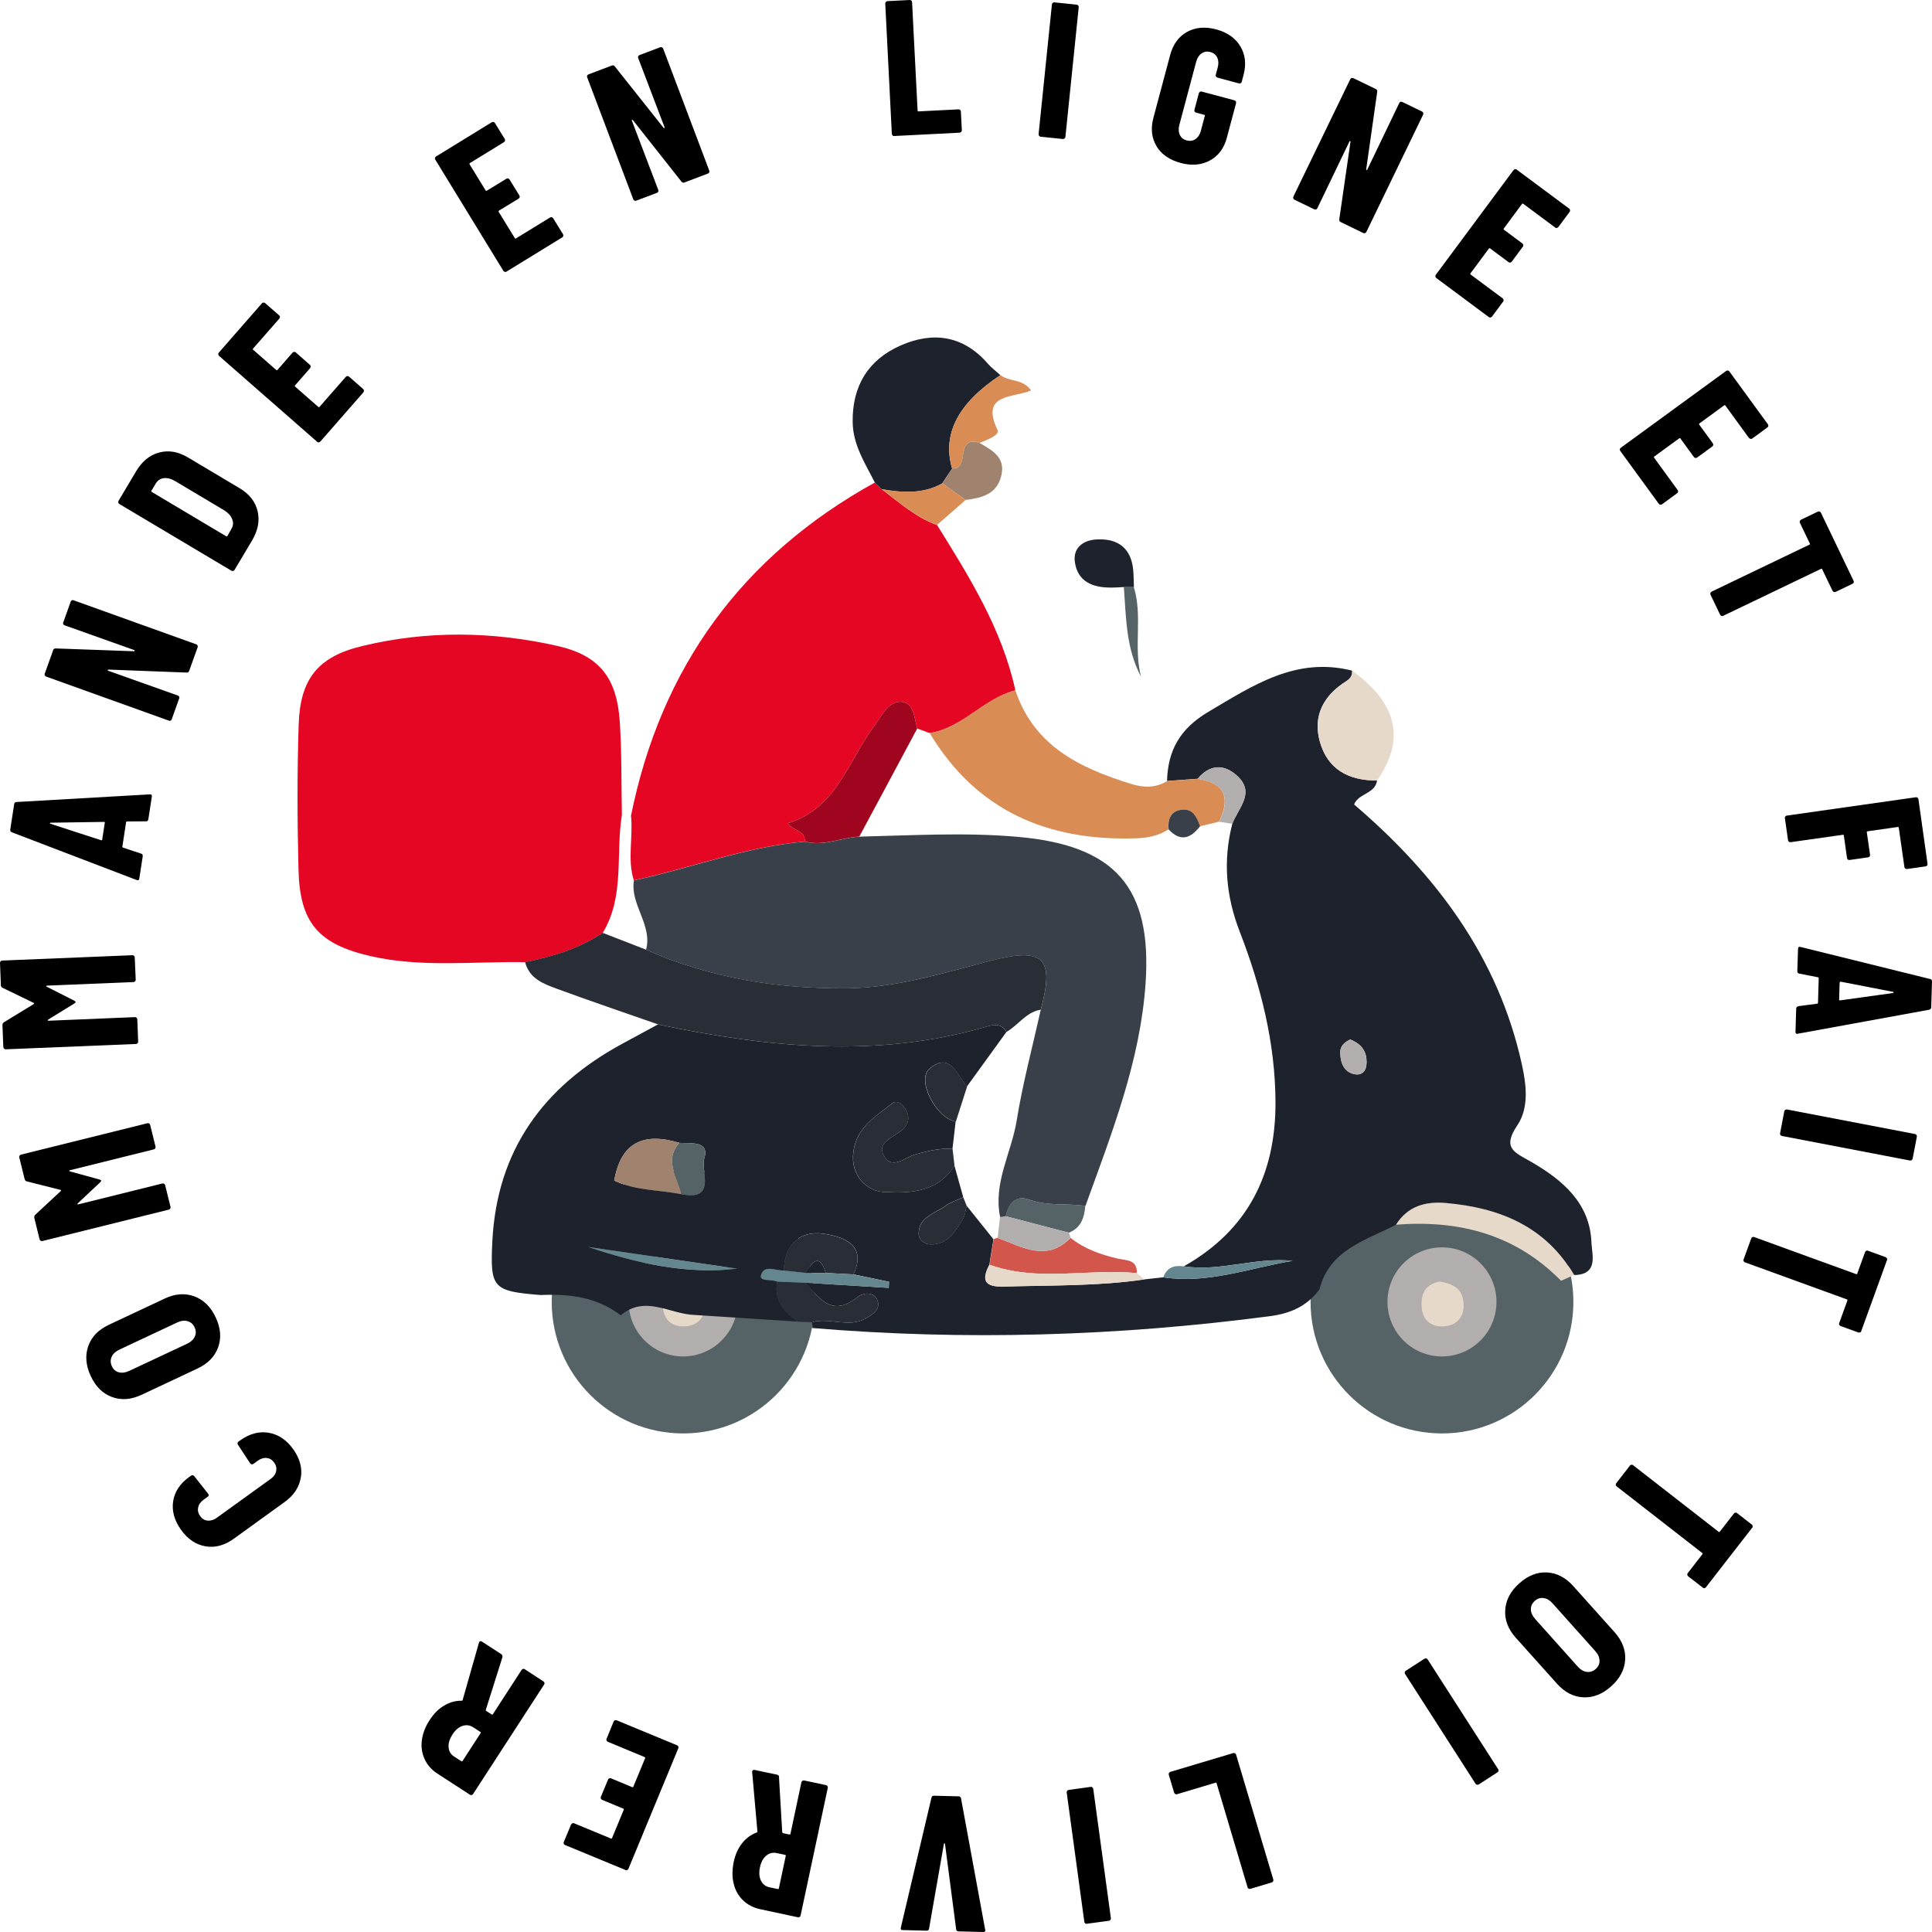
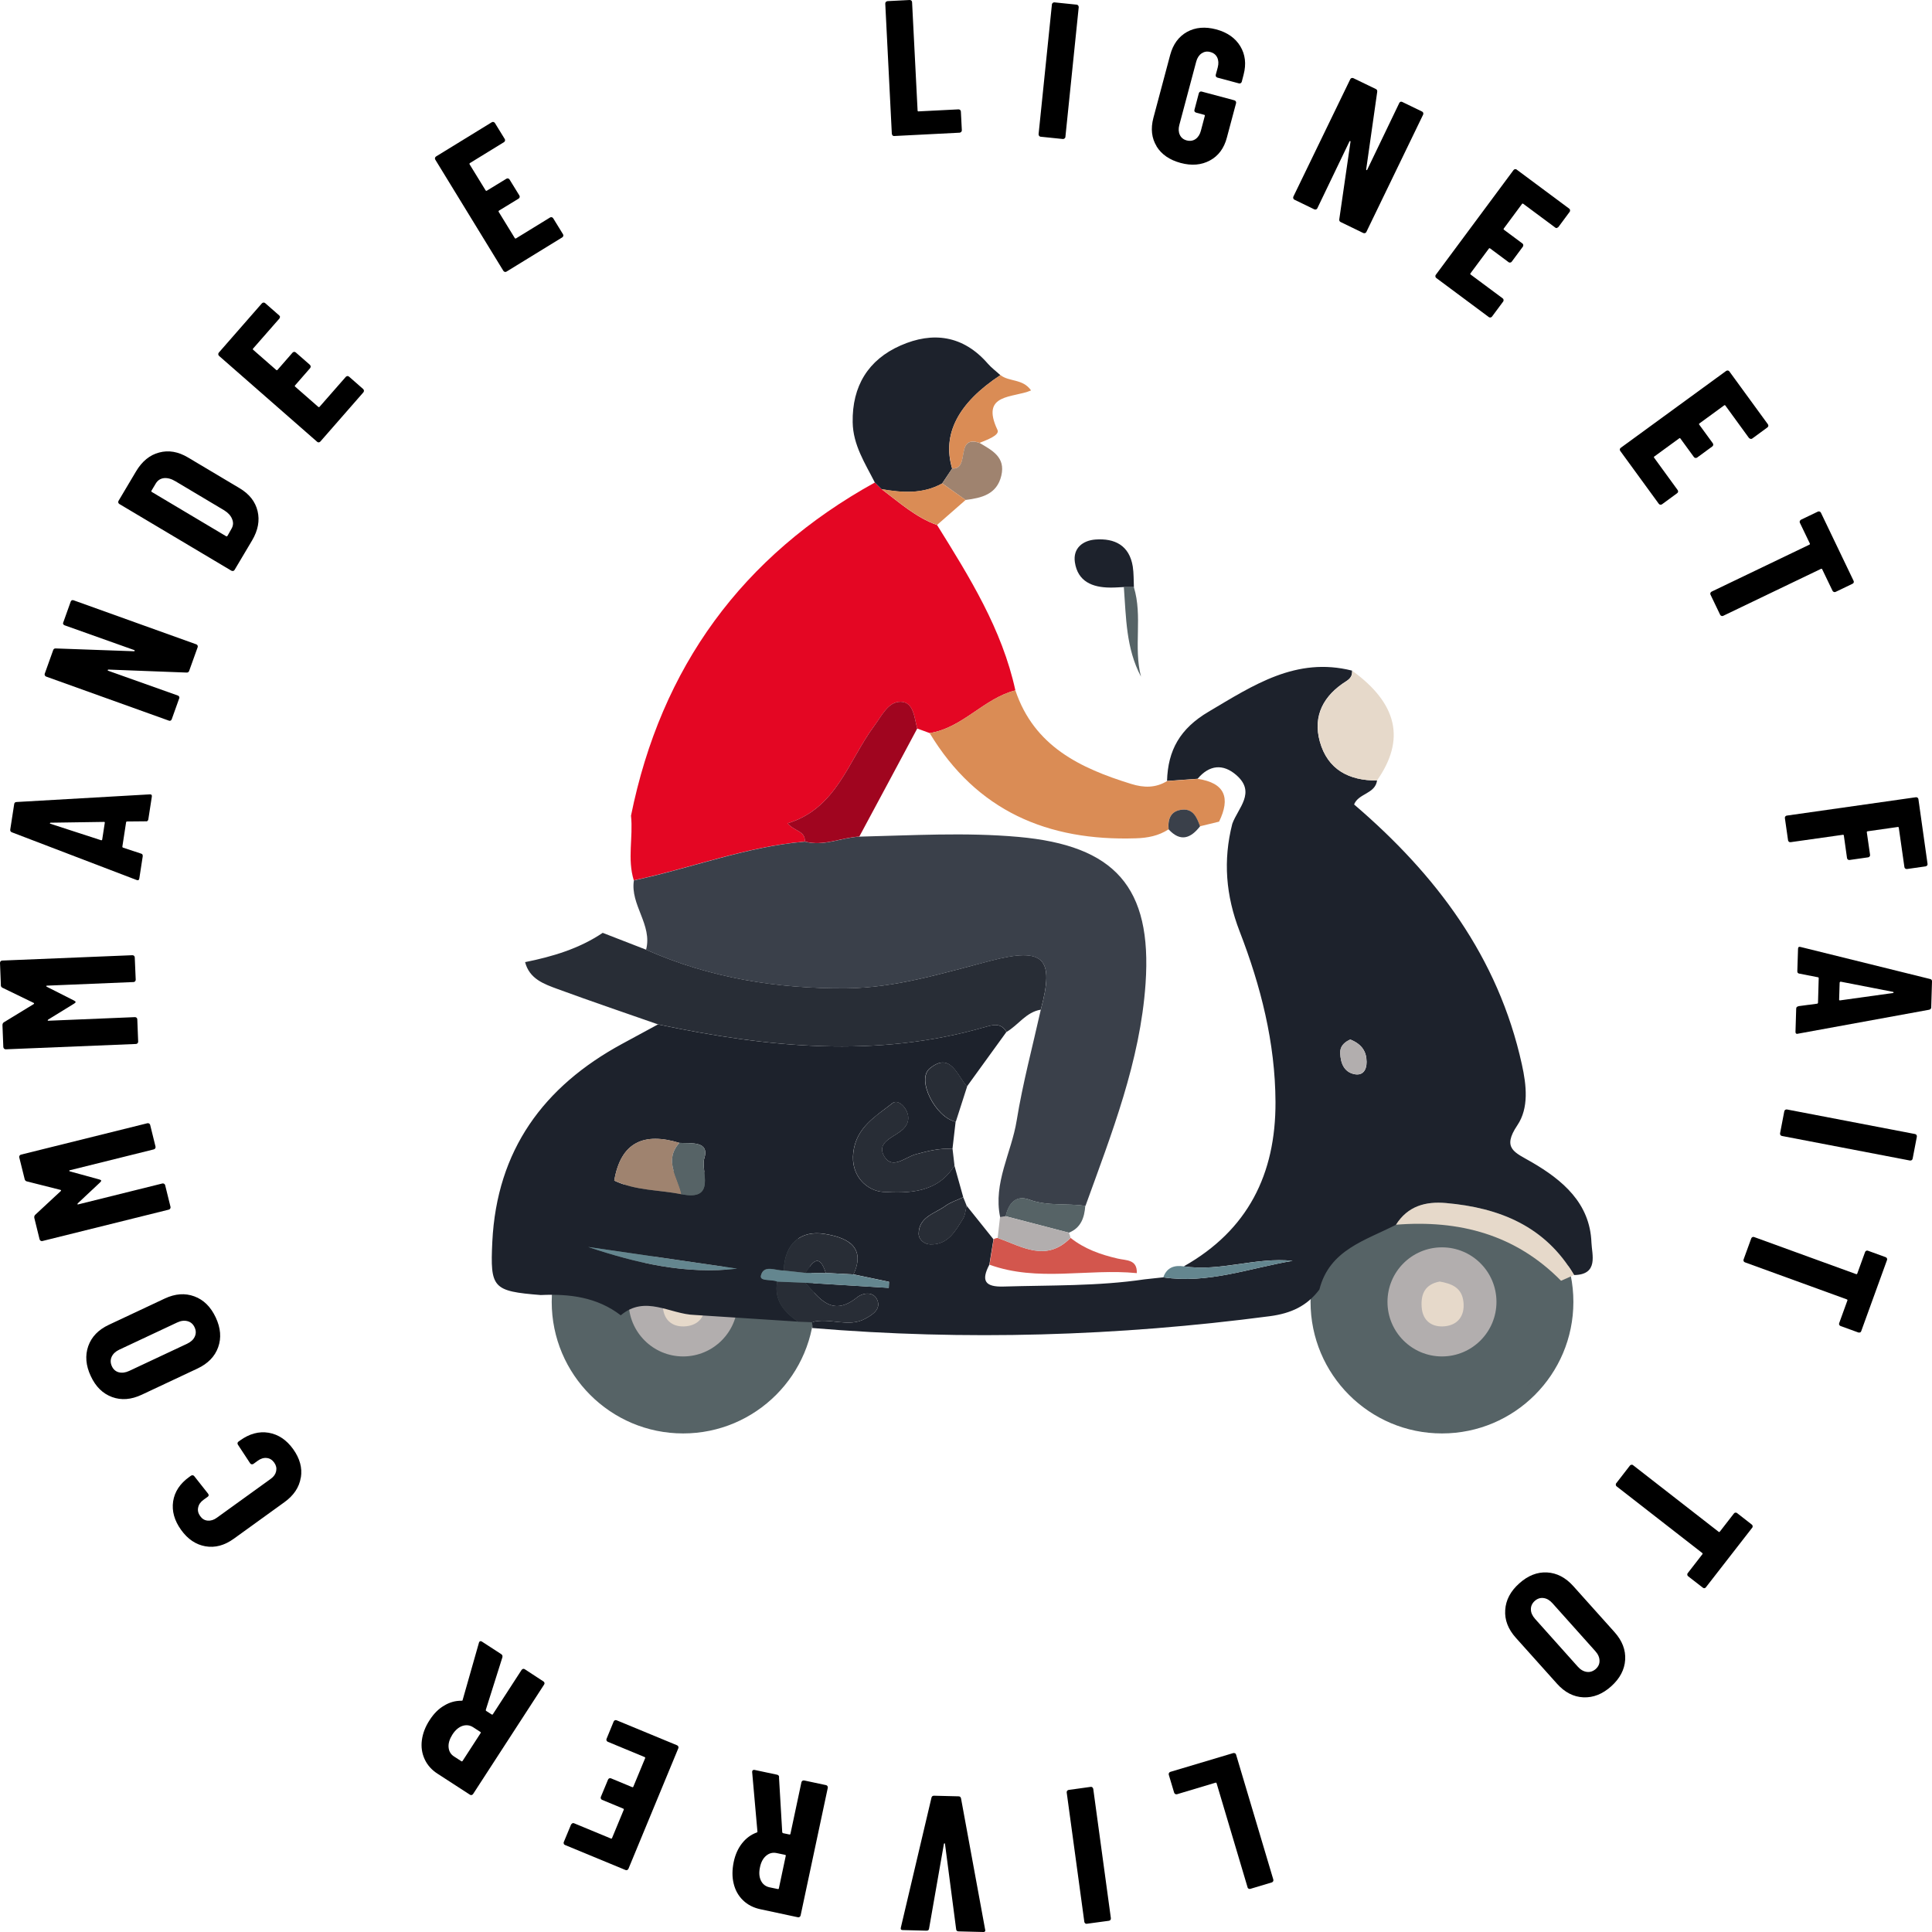
<svg xmlns="http://www.w3.org/2000/svg" width="180" height="180" viewBox="0 0 180 180" fill="none">
  <g clip-path="url(#clip0_178_7769)">
    <path d="M28.023 137.66C27.884 138.559 27.37 139.327 26.497 139.956L21.779 143.363C20.913 143.984 20.04 144.221 19.142 144.066C18.252 143.91 17.493 143.404 16.873 142.538C16.244 141.663 15.999 140.781 16.13 139.882C16.268 138.983 16.766 138.224 17.632 137.603L17.795 137.488C17.844 137.456 17.901 137.439 17.958 137.447C18.015 137.456 18.064 137.488 18.097 137.529L19.387 139.163C19.468 139.278 19.46 139.376 19.354 139.449L18.979 139.719C18.693 139.923 18.521 140.16 18.464 140.446C18.399 140.724 18.464 140.993 18.652 141.255C18.832 141.508 19.06 141.647 19.346 141.672C19.632 141.696 19.917 141.614 20.195 141.41L25.223 137.782C25.509 137.578 25.672 137.341 25.729 137.063C25.786 136.786 25.729 136.524 25.55 136.271C25.362 136.009 25.125 135.862 24.848 135.838C24.57 135.805 24.285 135.895 24.007 136.099L23.615 136.385C23.566 136.418 23.517 136.434 23.452 136.426C23.395 136.418 23.346 136.385 23.313 136.344L22.17 134.604C22.138 134.555 22.121 134.506 22.13 134.449C22.138 134.392 22.17 134.342 22.219 134.31L22.366 134.204C23.24 133.574 24.129 133.337 25.027 133.485C25.925 133.64 26.692 134.146 27.313 135.012C27.933 135.879 28.178 136.761 28.031 137.66H28.023Z" fill="black" />
    <path d="M20.326 125.518C20.016 126.384 19.371 127.046 18.399 127.503L13.2 129.946C12.22 130.404 11.306 130.477 10.441 130.159C9.575 129.84 8.914 129.195 8.457 128.206C7.992 127.217 7.918 126.294 8.22 125.42C8.53 124.545 9.167 123.884 10.147 123.426L15.346 120.983C16.326 120.525 17.24 120.46 18.105 120.779C18.971 121.097 19.632 121.751 20.097 122.74C20.562 123.728 20.636 124.652 20.326 125.518ZM17.469 123.091C17.175 123.009 16.848 123.05 16.506 123.214L11.11 125.747C10.767 125.91 10.53 126.131 10.4 126.417C10.277 126.694 10.285 126.988 10.424 127.291C10.563 127.593 10.783 127.781 11.077 127.855C11.371 127.928 11.689 127.887 12.04 127.724L17.436 125.191C17.779 125.028 18.024 124.807 18.146 124.529C18.277 124.251 18.269 123.965 18.13 123.663C17.991 123.361 17.771 123.173 17.477 123.091H17.469Z" fill="black" />
    <path d="M2.294 109.839L1.796 107.837C1.779 107.779 1.796 107.722 1.82 107.673C1.845 107.624 1.894 107.592 1.951 107.575L13.73 104.65C13.787 104.634 13.844 104.65 13.893 104.675C13.942 104.707 13.975 104.748 13.991 104.805L14.489 106.824C14.505 106.881 14.489 106.938 14.464 106.987C14.432 107.036 14.391 107.069 14.334 107.085L6.506 109.03C6.457 109.038 6.44 109.062 6.448 109.079C6.448 109.103 6.481 109.119 6.514 109.136L9.257 109.888C9.363 109.92 9.42 109.953 9.428 109.994C9.436 110.026 9.403 110.084 9.322 110.165L7.248 112.11C7.248 112.11 7.208 112.167 7.216 112.192C7.216 112.216 7.248 112.224 7.297 112.208L15.126 110.263C15.183 110.247 15.24 110.263 15.289 110.288C15.338 110.321 15.37 110.361 15.387 110.419L15.885 112.437C15.901 112.494 15.885 112.551 15.86 112.6C15.828 112.649 15.787 112.682 15.73 112.698L3.951 115.623C3.893 115.64 3.836 115.623 3.787 115.599C3.738 115.566 3.706 115.525 3.689 115.468L3.2 113.483C3.175 113.368 3.2 113.27 3.273 113.188L5.665 110.966C5.706 110.917 5.697 110.884 5.64 110.86L2.498 110.067C2.392 110.043 2.326 109.969 2.294 109.847V109.839Z" fill="black" />
    <path d="M0.082 91.773L0 89.714C0 89.657 0.016 89.608 0.057 89.559C0.098 89.518 0.147 89.493 0.204 89.493L12.334 88.995C12.391 88.995 12.448 89.011 12.489 89.052C12.53 89.093 12.555 89.142 12.555 89.199L12.644 91.275C12.644 91.332 12.628 91.381 12.587 91.43C12.546 91.471 12.497 91.495 12.44 91.495L4.383 91.83C4.335 91.83 4.31 91.847 4.31 91.871C4.31 91.896 4.326 91.92 4.367 91.937L6.898 93.219C6.996 93.276 7.045 93.317 7.045 93.358C7.045 93.399 7.004 93.44 6.906 93.505L4.49 94.992C4.49 94.992 4.441 95.041 4.441 95.066C4.441 95.09 4.465 95.099 4.514 95.099L12.571 94.764C12.628 94.764 12.685 94.78 12.726 94.821C12.767 94.862 12.791 94.911 12.791 94.968L12.873 97.043C12.873 97.1 12.857 97.158 12.816 97.198C12.775 97.239 12.726 97.264 12.669 97.264L0.539 97.762C0.482 97.762 0.424 97.746 0.384 97.705C0.343 97.664 0.318 97.615 0.31 97.558L0.229 95.515C0.229 95.401 0.269 95.303 0.359 95.246L3.143 93.546C3.192 93.505 3.184 93.473 3.143 93.44L0.229 92.026C0.131 91.986 0.082 91.896 0.073 91.765L0.082 91.773Z" fill="black" />
    <path d="M13.599 76.518L11.852 76.534C11.795 76.526 11.754 76.559 11.746 76.624L11.403 78.855C11.395 78.928 11.42 78.961 11.477 78.978L13.134 79.525C13.264 79.558 13.313 79.639 13.297 79.786L12.979 81.845C12.954 82.001 12.873 82.041 12.718 81.984L1.118 77.548C0.996 77.507 0.939 77.417 0.955 77.286L1.322 74.917C1.339 74.786 1.42 74.721 1.551 74.721L13.942 74.01H14.015C14.122 74.018 14.162 74.091 14.146 74.222L13.82 76.33C13.795 76.469 13.722 76.534 13.591 76.526L13.599 76.518ZM9.518 78.242L9.763 76.657C9.771 76.6 9.746 76.567 9.681 76.575L4.71 76.649C4.71 76.649 4.653 76.673 4.645 76.69C4.645 76.714 4.653 76.731 4.693 76.747L9.42 78.283C9.477 78.291 9.51 78.275 9.518 78.226V78.242Z" fill="black" />
    <path d="M5.893 58.159C5.869 58.11 5.861 58.053 5.893 57.996L6.587 56.051C6.604 55.994 6.644 55.953 6.693 55.928C6.751 55.904 6.799 55.904 6.857 55.928L18.285 60.03C18.342 60.047 18.383 60.087 18.407 60.136C18.432 60.194 18.432 60.243 18.415 60.3L17.623 62.506C17.583 62.62 17.501 62.669 17.379 62.661L10.097 62.383C10.097 62.383 10.04 62.4 10.032 62.424C10.032 62.457 10.04 62.473 10.073 62.49L16.57 64.802C16.628 64.818 16.668 64.859 16.693 64.908C16.717 64.957 16.726 65.014 16.693 65.072L15.999 67.016C15.975 67.073 15.942 67.114 15.893 67.139C15.836 67.163 15.787 67.163 15.73 67.139L4.302 63.037C4.245 63.021 4.204 62.98 4.179 62.923C4.155 62.874 4.147 62.816 4.171 62.759L4.955 60.569C4.995 60.455 5.077 60.406 5.2 60.414L12.489 60.676C12.489 60.676 12.546 60.659 12.554 60.635C12.554 60.602 12.546 60.586 12.514 60.569L6.016 58.257C5.959 58.241 5.918 58.2 5.893 58.151V58.159Z" fill="black" />
    <path d="M21.713 53.191C21.656 53.207 21.599 53.191 21.55 53.166L11.118 46.956C11.069 46.924 11.036 46.883 11.02 46.826C11.003 46.769 11.02 46.711 11.044 46.662L12.685 43.901C13.24 42.977 13.95 42.389 14.832 42.16C15.713 41.923 16.603 42.079 17.509 42.618L22.325 45.486C23.231 46.025 23.787 46.736 23.999 47.618C24.211 48.501 24.04 49.408 23.493 50.339L21.852 53.101C21.819 53.15 21.779 53.183 21.721 53.199L21.713 53.191ZM21.191 49.931L21.582 49.236C21.738 48.958 21.754 48.664 21.623 48.354C21.501 48.043 21.256 47.774 20.889 47.545L16.35 44.84C15.958 44.603 15.599 44.514 15.273 44.546C14.946 44.587 14.693 44.75 14.514 45.045L14.114 45.715C14.081 45.764 14.097 45.804 14.146 45.837L21.06 49.955C21.109 49.988 21.15 49.98 21.183 49.922L21.191 49.931Z" fill="black" />
    <path d="M26.081 29.521C26.081 29.578 26.064 29.635 26.032 29.676L23.583 32.471C23.542 32.511 23.55 32.56 23.591 32.593L25.73 34.464C25.779 34.505 25.82 34.497 25.852 34.464L27.256 32.855C27.297 32.814 27.346 32.789 27.403 32.781C27.46 32.781 27.517 32.797 27.558 32.838L28.872 33.99C28.913 34.031 28.938 34.08 28.946 34.137C28.946 34.194 28.93 34.252 28.897 34.293L27.493 35.902C27.452 35.951 27.46 35.992 27.501 36.025L29.648 37.904C29.697 37.945 29.738 37.937 29.77 37.904L32.219 35.11C32.26 35.069 32.309 35.044 32.366 35.036C32.423 35.036 32.48 35.053 32.521 35.093L33.835 36.245C33.876 36.286 33.901 36.335 33.909 36.392C33.909 36.45 33.893 36.507 33.86 36.548L29.844 41.14C29.803 41.189 29.754 41.205 29.697 41.213C29.64 41.221 29.591 41.197 29.542 41.156L20.407 33.157C20.367 33.116 20.342 33.067 20.334 33.01C20.334 32.953 20.35 32.895 20.383 32.855L24.399 28.263C24.44 28.222 24.489 28.197 24.546 28.189C24.603 28.181 24.66 28.205 24.701 28.238L26.015 29.39C26.056 29.431 26.089 29.48 26.089 29.537L26.081 29.521Z" fill="black" />
    <path d="M47.051 13.114C47.035 13.171 47.002 13.212 46.953 13.245L43.786 15.19C43.737 15.222 43.728 15.263 43.753 15.312L45.239 17.731C45.271 17.78 45.312 17.796 45.361 17.763L47.181 16.652C47.23 16.619 47.288 16.611 47.345 16.628C47.402 16.644 47.443 16.677 47.475 16.726L48.389 18.213C48.422 18.262 48.43 18.319 48.414 18.376C48.398 18.433 48.365 18.474 48.316 18.507L46.496 19.618C46.447 19.651 46.439 19.692 46.463 19.741L47.957 22.175C47.99 22.224 48.03 22.241 48.079 22.208L51.246 20.264C51.295 20.231 51.353 20.223 51.41 20.239C51.467 20.255 51.508 20.288 51.54 20.337L52.455 21.824C52.487 21.873 52.495 21.93 52.479 21.988C52.463 22.045 52.43 22.085 52.381 22.118L47.19 25.305C47.141 25.337 47.084 25.346 47.026 25.329C46.969 25.313 46.928 25.28 46.896 25.231L40.553 14.871C40.52 14.822 40.512 14.765 40.529 14.707C40.545 14.65 40.578 14.609 40.627 14.577L45.818 11.39C45.867 11.357 45.924 11.349 45.981 11.366C46.039 11.382 46.079 11.415 46.112 11.464L47.026 12.951C47.059 13 47.067 13.057 47.051 13.114Z" fill="black" />
-     <path d="M59.459 5.246C59.483 5.189 59.524 5.156 59.581 5.131L61.508 4.404C61.565 4.38 61.614 4.388 61.671 4.404C61.728 4.429 61.761 4.47 61.785 4.527L66.079 15.892C66.103 15.949 66.095 16.006 66.079 16.055C66.054 16.113 66.013 16.145 65.956 16.17L63.761 17.003C63.646 17.044 63.556 17.02 63.483 16.913L58.961 11.186C58.961 11.186 58.912 11.153 58.887 11.169C58.863 11.186 58.855 11.21 58.871 11.243L61.328 17.69C61.352 17.747 61.344 17.804 61.328 17.853C61.303 17.91 61.263 17.943 61.206 17.968L59.279 18.695C59.222 18.719 59.173 18.711 59.116 18.695C59.059 18.67 59.026 18.629 59.002 18.572L54.708 7.207C54.683 7.149 54.691 7.092 54.708 7.043C54.732 6.986 54.773 6.953 54.83 6.929L57.01 6.104C57.124 6.063 57.214 6.087 57.287 6.194L61.826 11.913C61.826 11.913 61.875 11.946 61.899 11.929C61.924 11.913 61.932 11.889 61.916 11.856L59.459 5.409C59.434 5.352 59.434 5.295 59.459 5.246Z" fill="black" />
    <path d="M83.164 12.616C83.123 12.575 83.098 12.526 83.09 12.469L82.478 0.335C82.478 0.278 82.494 0.221 82.535 0.18C82.576 0.139 82.625 0.114 82.682 0.106L84.755 0C84.813 0 84.862 0.016 84.911 0.057C84.951 0.098 84.976 0.147 84.976 0.204L85.49 10.295C85.49 10.352 85.523 10.385 85.58 10.377L89.302 10.189C89.359 10.189 89.408 10.205 89.457 10.246C89.498 10.287 89.523 10.336 89.523 10.393L89.612 12.133C89.612 12.191 89.596 12.248 89.555 12.289C89.514 12.33 89.466 12.354 89.408 12.362L83.302 12.673C83.245 12.673 83.188 12.656 83.147 12.616H83.164Z" fill="black" />
    <path d="M96.812 12.657C96.779 12.607 96.763 12.559 96.763 12.501L98.004 0.417C98.004 0.36 98.037 0.311 98.086 0.27C98.135 0.229 98.183 0.213 98.241 0.221L100.306 0.433C100.363 0.433 100.412 0.466 100.453 0.515C100.485 0.564 100.502 0.613 100.502 0.67L99.261 12.755C99.261 12.812 99.228 12.861 99.179 12.902C99.13 12.943 99.081 12.951 99.024 12.951L96.959 12.738C96.902 12.738 96.853 12.706 96.812 12.657Z" fill="black" />
    <path d="M107.759 13.629C107.293 12.869 107.195 11.986 107.457 10.989L109.024 5.115C109.293 4.118 109.816 3.407 110.591 2.974C111.375 2.541 112.281 2.467 113.309 2.737C114.338 3.015 115.089 3.538 115.554 4.306C116.019 5.074 116.126 5.956 115.864 6.953L115.693 7.615C115.677 7.672 115.644 7.713 115.595 7.746C115.546 7.778 115.489 7.786 115.432 7.77L113.424 7.231C113.366 7.215 113.326 7.182 113.293 7.133C113.26 7.084 113.26 7.027 113.269 6.969L113.456 6.275C113.546 5.924 113.53 5.621 113.407 5.36C113.285 5.098 113.064 4.927 112.754 4.845C112.452 4.763 112.191 4.812 111.946 4.976C111.709 5.139 111.538 5.401 111.448 5.744L109.873 11.651C109.783 11.994 109.799 12.305 109.922 12.566C110.044 12.828 110.256 12.999 110.558 13.081C110.869 13.163 111.138 13.122 111.383 12.959C111.62 12.795 111.791 12.534 111.881 12.191L112.248 10.802C112.264 10.744 112.248 10.703 112.183 10.695L111.432 10.491C111.375 10.475 111.334 10.442 111.301 10.393C111.269 10.344 111.269 10.287 111.285 10.229L111.693 8.685C111.709 8.628 111.742 8.587 111.791 8.555C111.84 8.522 111.897 8.514 111.954 8.53L115.007 9.347C115.064 9.363 115.105 9.396 115.138 9.445C115.17 9.494 115.17 9.551 115.162 9.609L114.305 12.82C114.044 13.816 113.513 14.527 112.722 14.952C111.938 15.377 111.024 15.459 109.995 15.181C108.967 14.903 108.216 14.388 107.75 13.629H107.759Z" fill="black" />
    <path d="M130.476 9.486C130.533 9.47 130.582 9.47 130.639 9.495L132.492 10.393C132.549 10.418 132.582 10.459 132.598 10.516C132.614 10.573 132.614 10.63 132.59 10.679L127.3 21.612C127.276 21.669 127.235 21.701 127.178 21.718C127.121 21.734 127.072 21.734 127.014 21.71L124.908 20.688C124.802 20.639 124.762 20.549 124.778 20.427L125.823 13.204C125.823 13.204 125.823 13.147 125.79 13.139C125.757 13.139 125.741 13.139 125.725 13.18L122.737 19.397C122.713 19.455 122.672 19.487 122.615 19.512C122.558 19.528 122.509 19.528 122.451 19.504L120.598 18.605C120.541 18.58 120.509 18.54 120.492 18.482C120.476 18.425 120.476 18.368 120.5 18.319L125.798 7.387C125.823 7.329 125.864 7.297 125.921 7.272C125.978 7.256 126.027 7.256 126.084 7.28L128.182 8.293C128.288 8.342 128.329 8.432 128.312 8.555L127.284 15.786C127.284 15.786 127.284 15.843 127.317 15.851C127.349 15.851 127.365 15.851 127.382 15.81L130.369 9.593C130.394 9.535 130.435 9.503 130.492 9.478L130.476 9.486Z" fill="black" />
    <path d="M145.063 21.244C145.006 21.252 144.949 21.244 144.9 21.203L141.92 18.989C141.871 18.956 141.83 18.956 141.798 19.005L140.108 21.285C140.075 21.334 140.075 21.375 140.124 21.408L141.839 22.682C141.888 22.715 141.912 22.764 141.92 22.821C141.92 22.878 141.92 22.936 141.879 22.985L140.843 24.382C140.81 24.431 140.761 24.455 140.704 24.463C140.647 24.472 140.59 24.463 140.549 24.423L138.835 23.148C138.786 23.115 138.745 23.115 138.712 23.164L137.006 25.46C136.973 25.509 136.973 25.55 137.022 25.583L140.002 27.797C140.051 27.83 140.075 27.879 140.084 27.936C140.084 27.993 140.084 28.05 140.043 28.099L139.006 29.497C138.973 29.546 138.924 29.57 138.867 29.578C138.81 29.586 138.753 29.578 138.704 29.537L133.814 25.901C133.765 25.869 133.741 25.82 133.733 25.762C133.725 25.705 133.733 25.648 133.774 25.599L141.014 15.843C141.047 15.794 141.096 15.77 141.153 15.762C141.21 15.754 141.267 15.762 141.308 15.803L146.198 19.438C146.247 19.471 146.271 19.52 146.279 19.577C146.279 19.634 146.279 19.692 146.238 19.741L145.202 21.138C145.169 21.187 145.12 21.212 145.063 21.22V21.244Z" fill="black" />
    <path d="M163.078 40.877C163.021 40.869 162.972 40.837 162.94 40.796L160.752 37.789C160.719 37.74 160.678 37.732 160.629 37.773L158.336 39.448C158.287 39.48 158.279 39.521 158.319 39.57L159.576 41.294C159.609 41.343 159.625 41.392 159.617 41.458C159.609 41.515 159.576 41.564 159.528 41.596L158.123 42.626C158.075 42.659 158.026 42.675 157.96 42.667C157.903 42.659 157.854 42.626 157.821 42.585L156.564 40.861C156.532 40.812 156.491 40.804 156.442 40.845L154.132 42.528C154.083 42.561 154.075 42.601 154.116 42.651L156.303 45.657C156.336 45.706 156.352 45.755 156.344 45.812C156.336 45.87 156.303 45.919 156.254 45.951L154.85 46.981C154.801 47.014 154.752 47.03 154.687 47.022C154.622 47.014 154.581 46.981 154.548 46.94L150.956 42.013C150.924 41.964 150.907 41.915 150.916 41.858C150.924 41.801 150.956 41.752 151.005 41.719L160.817 34.562C160.866 34.529 160.915 34.513 160.981 34.521C161.038 34.529 161.087 34.553 161.119 34.602L164.711 39.529C164.744 39.578 164.76 39.627 164.752 39.684C164.744 39.742 164.711 39.791 164.662 39.823L163.258 40.853C163.209 40.886 163.16 40.902 163.095 40.894L163.078 40.877Z" fill="black" />
    <path d="M172.702 54.269C172.686 54.327 172.645 54.367 172.588 54.392L171.021 55.144C170.964 55.168 170.915 55.176 170.858 55.152C170.8 55.127 170.76 55.095 170.735 55.046L169.772 53.044C169.747 52.987 169.707 52.978 169.65 53.003L160.548 57.374C160.491 57.399 160.442 57.407 160.385 57.382C160.327 57.366 160.287 57.325 160.262 57.276L159.364 55.405C159.34 55.348 159.332 55.299 159.356 55.242C159.381 55.184 159.413 55.144 159.47 55.119L168.572 50.748C168.629 50.723 168.637 50.682 168.613 50.625L167.69 48.705C167.666 48.648 167.658 48.599 167.69 48.542C167.707 48.485 167.748 48.444 167.797 48.419L169.364 47.667C169.421 47.643 169.47 47.635 169.527 47.659C169.584 47.676 169.625 47.717 169.65 47.766L172.694 54.114C172.719 54.171 172.727 54.22 172.702 54.278V54.269Z" fill="black" />
    <path d="M177.51 80.922C177.461 80.889 177.437 80.84 177.429 80.783L176.906 77.123C176.906 77.065 176.865 77.041 176.808 77.049L174 77.449C173.943 77.458 173.919 77.49 173.927 77.547L174.229 79.639C174.229 79.696 174.229 79.754 174.188 79.794C174.155 79.843 174.106 79.868 174.049 79.876L172.327 80.121C172.27 80.129 172.213 80.121 172.164 80.08C172.115 80.048 172.09 79.999 172.082 79.942L171.788 77.85C171.788 77.793 171.747 77.768 171.69 77.776L166.833 78.463C166.776 78.471 166.719 78.463 166.67 78.422C166.621 78.389 166.596 78.34 166.588 78.283L166.294 76.224C166.294 76.167 166.294 76.109 166.335 76.069C166.368 76.02 166.417 75.995 166.474 75.987L178.49 74.279C178.547 74.271 178.604 74.279 178.653 74.32C178.702 74.353 178.727 74.402 178.735 74.459L179.584 80.481C179.592 80.538 179.584 80.595 179.543 80.636C179.502 80.677 179.461 80.71 179.404 80.718L177.682 80.963C177.625 80.971 177.567 80.963 177.518 80.922H177.51Z" fill="black" />
    <path d="M167.551 93.742L169.282 93.513C169.339 93.513 169.372 93.48 169.38 93.407L169.445 91.152C169.445 91.078 169.421 91.046 169.355 91.046L167.641 90.71C167.511 90.694 167.445 90.612 167.453 90.474L167.519 88.398C167.519 88.243 167.6 88.186 167.755 88.227L179.812 91.209C179.943 91.233 180.008 91.315 180 91.446L179.926 93.848C179.926 93.979 179.853 94.052 179.722 94.077L167.511 96.307L167.437 96.324C167.331 96.324 167.274 96.25 167.282 96.12L167.347 93.987C167.347 93.848 167.421 93.766 167.551 93.758V93.742ZM171.396 91.528L171.347 93.129C171.347 93.186 171.372 93.211 171.437 93.203L176.367 92.516C176.367 92.516 176.424 92.492 176.424 92.467C176.424 92.443 176.408 92.426 176.375 92.41L171.502 91.462C171.445 91.462 171.412 91.487 171.412 91.528H171.396Z" fill="black" />
    <path d="M166.327 103.4C166.376 103.367 166.433 103.359 166.491 103.367L178.417 105.655C178.474 105.663 178.523 105.696 178.555 105.745C178.588 105.794 178.596 105.843 178.588 105.908L178.196 107.951C178.188 108.008 178.155 108.057 178.106 108.09C178.057 108.123 178 108.131 177.943 108.123L166.017 105.835C165.96 105.827 165.911 105.794 165.878 105.745C165.846 105.696 165.838 105.647 165.846 105.581L166.238 103.539C166.246 103.482 166.278 103.433 166.327 103.4Z" fill="black" />
    <path d="M173.282 124.137C173.225 124.162 173.176 124.162 173.119 124.137L171.478 123.541C171.421 123.516 171.38 123.484 171.356 123.426C171.331 123.377 171.331 123.32 171.356 123.263L172.115 121.171C172.139 121.114 172.115 121.081 172.058 121.057L162.572 117.609C162.515 117.593 162.474 117.552 162.45 117.494C162.426 117.437 162.426 117.388 162.45 117.331L163.16 115.378C163.185 115.321 163.217 115.28 163.274 115.256C163.332 115.231 163.381 115.231 163.438 115.256L172.923 118.704C172.98 118.728 173.021 118.704 173.037 118.655L173.764 116.653C173.78 116.596 173.821 116.555 173.878 116.53C173.927 116.506 173.984 116.506 174.041 116.53L175.682 117.127C175.739 117.151 175.78 117.184 175.805 117.241C175.829 117.29 175.829 117.347 175.805 117.405L173.405 124.023C173.388 124.08 173.347 124.121 173.299 124.145L173.282 124.137Z" fill="black" />
    <path d="M158.817 147.971C158.76 147.971 158.703 147.963 158.662 147.93L157.283 146.86C157.234 146.819 157.209 146.778 157.201 146.721C157.201 146.664 157.201 146.607 157.242 146.566L158.605 144.809C158.638 144.76 158.638 144.719 158.589 144.686L150.622 138.485C150.573 138.452 150.548 138.403 150.54 138.346C150.54 138.289 150.54 138.232 150.581 138.191L151.854 136.548C151.887 136.499 151.936 136.475 151.993 136.467C152.05 136.459 152.107 136.467 152.148 136.508L160.115 142.709C160.164 142.75 160.205 142.742 160.238 142.693L161.544 141.01C161.576 140.961 161.625 140.936 161.682 140.928C161.74 140.928 161.797 140.928 161.837 140.969L163.209 142.039C163.258 142.072 163.282 142.121 163.29 142.178C163.29 142.235 163.29 142.292 163.25 142.333L158.931 147.889C158.899 147.938 158.85 147.963 158.785 147.971H158.817Z" fill="black" />
    <path d="M144.132 146.501C145.046 146.55 145.863 146.975 146.581 147.775L150.418 152.057C151.136 152.857 151.471 153.724 151.413 154.639C151.356 155.554 150.924 156.379 150.116 157.106C149.307 157.833 148.442 158.177 147.52 158.136C146.597 158.095 145.781 157.67 145.063 156.869L141.226 152.588C140.508 151.787 140.173 150.921 140.238 149.998C140.296 149.074 140.728 148.249 141.545 147.522C142.353 146.795 143.218 146.452 144.132 146.501ZM142.63 149.941C142.63 150.251 142.769 150.545 143.022 150.831L146.997 155.276C147.25 155.562 147.536 155.725 147.838 155.766C148.14 155.807 148.418 155.717 148.671 155.497C148.916 155.276 149.038 155.015 149.022 154.704C149.014 154.402 148.883 154.108 148.622 153.822L144.646 149.377C144.393 149.091 144.116 148.927 143.814 148.887C143.512 148.846 143.234 148.936 142.989 149.156C142.744 149.377 142.622 149.646 142.63 149.949V149.941Z" fill="black" />
-     <path d="M132.875 154.508C132.933 154.524 132.982 154.549 133.014 154.606L139.577 164.827C139.61 164.876 139.618 164.934 139.61 164.991C139.593 165.048 139.569 165.097 139.52 165.122L137.773 166.249C137.724 166.282 137.667 166.29 137.61 166.282C137.553 166.265 137.512 166.233 137.471 166.184L130.908 155.962C130.875 155.913 130.867 155.856 130.876 155.799C130.884 155.742 130.916 155.701 130.965 155.668L132.712 154.541C132.761 154.508 132.818 154.5 132.875 154.508Z" fill="black" />
    <path d="M115.056 163.34C115.105 163.364 115.146 163.413 115.162 163.471L118.632 175.114C118.648 175.171 118.64 175.228 118.615 175.277C118.591 175.326 118.542 175.367 118.485 175.383L116.493 175.98C116.436 175.996 116.379 175.988 116.33 175.964C116.281 175.939 116.24 175.89 116.232 175.833L113.35 166.151C113.334 166.093 113.293 166.069 113.236 166.093L109.661 167.164C109.603 167.18 109.554 167.172 109.497 167.147C109.448 167.123 109.416 167.074 109.391 167.017L108.893 165.35C108.877 165.293 108.885 165.236 108.91 165.186C108.934 165.137 108.983 165.097 109.04 165.08L114.893 163.332C114.95 163.315 115.007 163.324 115.056 163.348V163.34Z" fill="black" />
    <path d="M101.775 166.535C101.824 166.567 101.848 166.616 101.857 166.674L103.497 178.709C103.497 178.766 103.497 178.823 103.457 178.872C103.416 178.921 103.375 178.946 103.318 178.954L101.261 179.232C101.204 179.24 101.146 179.232 101.106 179.191C101.057 179.158 101.032 179.109 101.024 179.052L99.383 167.009C99.383 166.951 99.383 166.894 99.424 166.845C99.465 166.796 99.506 166.772 99.563 166.764L101.62 166.478C101.677 166.478 101.734 166.478 101.775 166.518V166.535Z" fill="black" />
    <path d="M89.539 167.564L91.783 179.771L91.8 179.845C91.8 179.951 91.734 180.008 91.604 180L89.31 179.943C89.171 179.943 89.09 179.869 89.082 179.739L88.045 171.805C88.037 171.756 88.02 171.731 87.996 171.731C87.971 171.731 87.955 171.756 87.939 171.805L86.559 179.681C86.543 179.812 86.469 179.877 86.323 179.877L84.102 179.82C83.947 179.82 83.89 179.739 83.931 179.583L86.78 167.499C86.804 167.368 86.886 167.303 87.016 167.303L89.31 167.36C89.441 167.36 89.514 167.433 89.539 167.564Z" fill="black" />
    <path d="M72.576 165.563L72.878 170.702C72.894 170.751 72.919 170.784 72.952 170.792L73.539 170.914C73.597 170.931 73.629 170.906 73.645 170.849L74.666 166.053C74.682 165.996 74.707 165.947 74.756 165.914C74.805 165.881 74.862 165.873 74.919 165.881L76.951 166.314C77.009 166.322 77.058 166.355 77.09 166.404C77.123 166.453 77.131 166.51 77.123 166.568L74.592 178.456C74.576 178.513 74.552 178.562 74.503 178.595C74.454 178.627 74.405 178.636 74.339 178.627L70.829 177.876C70.193 177.737 69.662 177.467 69.229 177.05C68.797 176.634 68.503 176.111 68.356 175.498C68.201 174.877 68.209 174.207 68.356 173.48C68.503 172.785 68.764 172.205 69.14 171.731C69.515 171.257 69.964 170.931 70.487 170.735C70.511 170.735 70.535 170.718 70.552 170.702C70.568 170.686 70.568 170.669 70.568 170.645L70.078 165.113V165.04C70.103 164.925 70.176 164.876 70.307 164.901L72.388 165.342C72.519 165.366 72.584 165.448 72.593 165.571L72.576 165.563ZM72.568 175.923L73.205 172.916C73.221 172.859 73.197 172.818 73.139 172.81L72.356 172.646C71.997 172.573 71.678 172.646 71.384 172.892C71.099 173.129 70.903 173.488 70.805 173.97C70.699 174.46 70.731 174.877 70.895 175.212C71.058 175.547 71.319 175.751 71.678 175.833L72.462 175.996C72.519 176.013 72.552 175.988 72.568 175.931V175.923Z" fill="black" />
    <path d="M53.32 169.869C53.377 169.844 53.426 169.844 53.483 169.869L56.912 171.29C56.969 171.315 57.01 171.29 57.026 171.241L58.112 168.618C58.136 168.561 58.112 168.52 58.063 168.504L56.095 167.687C56.038 167.662 56.005 167.63 55.981 167.573C55.957 167.515 55.957 167.466 55.981 167.409L56.65 165.8C56.675 165.742 56.716 165.702 56.765 165.685C56.822 165.661 56.871 165.661 56.928 165.685L58.895 166.502C58.952 166.527 58.993 166.502 59.01 166.453L60.103 163.814C60.128 163.757 60.103 163.716 60.054 163.7L56.626 162.278C56.569 162.253 56.536 162.213 56.512 162.164C56.487 162.115 56.487 162.057 56.512 162L57.173 160.391C57.197 160.333 57.238 160.293 57.287 160.276C57.344 160.252 57.393 160.252 57.45 160.276L63.083 162.605C63.14 162.629 63.172 162.67 63.197 162.719C63.221 162.776 63.221 162.825 63.197 162.883L58.552 174.109C58.528 174.166 58.487 174.207 58.438 174.224C58.381 174.248 58.332 174.248 58.275 174.224L52.642 171.895C52.585 171.87 52.544 171.838 52.528 171.781C52.504 171.723 52.504 171.674 52.528 171.617L53.197 170.007C53.222 169.95 53.263 169.909 53.312 169.893L53.32 169.869Z" fill="black" />
    <path d="M46.814 154.385L45.263 159.296C45.263 159.345 45.263 159.386 45.296 159.402L45.802 159.729C45.851 159.761 45.892 159.753 45.924 159.704L48.593 155.586C48.626 155.537 48.675 155.504 48.732 155.488C48.789 155.472 48.847 155.488 48.896 155.521L50.634 156.657C50.683 156.689 50.716 156.73 50.724 156.787C50.74 156.844 50.724 156.902 50.691 156.951L44.08 167.14C44.047 167.189 44.006 167.221 43.941 167.238C43.875 167.254 43.826 167.238 43.777 167.205L40.765 165.252C40.218 164.901 39.818 164.451 39.565 163.904C39.312 163.357 39.222 162.768 39.304 162.139C39.386 161.502 39.623 160.873 40.031 160.252C40.414 159.655 40.863 159.206 41.386 158.903C41.9 158.593 42.439 158.446 43.002 158.454C43.026 158.454 43.051 158.454 43.067 158.446C43.084 158.438 43.1 158.421 43.1 158.397L44.618 153.061L44.643 152.988C44.708 152.89 44.798 152.874 44.904 152.947L46.692 154.107C46.798 154.181 46.839 154.271 46.806 154.393L46.814 154.385ZM43.1 164.059L44.773 161.477C44.806 161.428 44.798 161.387 44.749 161.355L44.08 160.922C43.769 160.726 43.443 160.685 43.084 160.799C42.733 160.922 42.422 161.183 42.153 161.6C41.884 162.025 41.761 162.417 41.794 162.793C41.827 163.169 41.998 163.455 42.308 163.651L42.977 164.084C43.026 164.116 43.067 164.108 43.1 164.059Z" fill="black" />
    <path d="M134.345 133.55C141.107 133.55 146.589 128.063 146.589 121.294C146.589 114.525 141.107 109.038 134.345 109.038C127.583 109.038 122.101 114.525 122.101 121.294C122.101 128.063 127.583 133.55 134.345 133.55Z" fill="#566366" />
    <path d="M134.345 126.376C137.149 126.376 139.422 124.101 139.422 121.294C139.422 118.487 137.149 116.212 134.345 116.212C131.541 116.212 129.268 118.487 129.268 121.294C129.268 124.101 131.541 126.376 134.345 126.376Z" fill="#B2AEAE" />
    <path d="M134.133 119.398C135.218 119.595 136.198 119.938 136.345 121.286C136.492 122.601 135.814 123.443 134.623 123.565C133.463 123.688 132.533 123.1 132.451 121.752C132.37 120.534 132.786 119.652 134.133 119.398Z" fill="#E6D9CA" />
    <path d="M63.646 133.55C70.409 133.55 75.891 128.063 75.891 121.294C75.891 114.525 70.409 109.038 63.646 109.038C56.884 109.038 51.402 114.525 51.402 121.294C51.402 128.063 56.884 133.55 63.646 133.55Z" fill="#566366" />
    <path d="M63.646 126.376C66.45 126.376 68.724 124.101 68.724 121.294C68.724 118.487 66.45 116.212 63.646 116.212C60.842 116.212 58.569 118.487 58.569 121.294C58.569 124.101 60.842 126.376 63.646 126.376Z" fill="#B2AEAE" />
    <path d="M63.442 119.398C64.528 119.595 65.507 119.938 65.654 121.286C65.801 122.601 65.123 123.443 63.932 123.565C62.773 123.688 61.842 123.1 61.76 121.752C61.679 120.534 62.095 119.652 63.442 119.398Z" fill="#E6D9CA" />
    <path d="M128.296 72.719C128.125 73.969 126.557 73.912 126.158 74.95C133.782 81.478 139.585 89.15 141.789 99.167C142.222 101.12 142.451 103.228 141.373 104.83C139.896 107.019 141.136 107.363 142.712 108.278C145.577 109.944 148.14 112.093 148.271 115.77C148.312 116.865 148.973 118.761 146.655 118.793C143.977 114.242 139.708 112.518 134.729 112.085C132.818 111.914 131.161 112.379 130.068 114.103C127.227 115.574 123.864 116.424 122.925 120.141C121.774 121.678 120.28 122.364 118.321 122.625C104.142 124.488 89.931 124.921 75.678 123.728C75.695 123.549 75.678 123.361 75.654 123.181C77.286 122.723 79.017 123.72 80.592 122.871C81.213 122.536 82.07 122.029 81.76 121.179C81.425 120.272 80.388 120.436 79.858 120.869C77.531 122.74 76.347 120.991 75.033 119.504C77.621 119.668 80.217 119.823 82.804 119.986C82.804 119.798 82.821 119.61 82.829 119.422C81.727 119.194 80.617 118.957 79.515 118.728C80.821 115.942 78.535 115.239 76.854 114.961C74.625 114.585 73.082 115.844 73.025 118.36C72.266 118.393 71.156 117.772 70.895 118.826C70.748 119.398 71.891 119.153 72.413 119.39C72.087 121.138 73.05 122.217 74.339 123.132C71.131 122.928 67.923 122.723 64.715 122.511C62.422 122.446 60.12 120.615 57.834 122.544C55.622 120.844 53.059 120.534 50.381 120.656C45.9 120.297 45.663 120.011 45.867 115.705C46.284 107.166 50.634 101.226 57.973 97.247C59.083 96.643 60.193 96.038 61.303 95.442C71.466 97.582 81.637 98.628 91.832 95.67C92.616 95.442 93.285 95.319 93.767 96.144C92.543 97.835 91.318 99.535 90.086 101.226C89.147 100.164 88.535 97.958 86.608 99.551C85.343 100.597 87.171 104.127 89.033 104.511C88.935 105.353 88.837 106.194 88.739 107.044C87.547 106.946 86.429 107.24 85.286 107.55C84.355 107.804 83.155 108.989 82.396 107.763C81.621 106.496 83.082 106.023 83.898 105.402C84.559 104.895 84.837 104.233 84.421 103.432C84.151 102.926 83.58 102.444 83.147 102.779C81.588 104.004 79.784 105.018 79.498 107.354C79.221 109.601 80.821 110.958 82.266 111.048C84.617 111.186 87.367 111.162 88.918 108.588C89.196 109.569 89.465 110.557 89.743 111.538C89.18 111.807 88.567 111.995 88.069 112.355C87.09 113.066 85.596 113.368 85.588 114.945C85.588 115.492 86.11 115.917 86.665 115.934C88.314 115.991 89 114.7 89.718 113.548C89.931 113.205 89.947 112.739 90.053 112.33C90.886 113.376 91.726 114.422 92.559 115.46C92.428 116.252 92.306 117.037 92.175 117.829C91.392 119.316 91.759 119.921 93.514 119.864C97.897 119.733 102.281 119.839 106.632 119.194C107.211 119.128 107.791 119.071 108.371 119.006C112.558 119.635 116.435 118.14 120.427 117.47C116.991 117.102 113.709 118.499 110.289 117.984C116.256 114.618 118.86 109.397 118.835 102.673C118.811 97.133 117.464 91.863 115.489 86.764C114.207 83.439 113.938 80.162 114.811 76.747C115.35 75.268 117.04 73.838 115.195 72.221C113.954 71.134 112.672 71.256 111.579 72.555C110.632 72.621 109.685 72.694 108.73 72.76C108.811 69.884 109.946 67.882 112.591 66.313C116.778 63.837 120.762 61.166 125.97 62.481C125.994 62.93 125.839 63.2 125.415 63.47C123.333 64.777 122.28 66.673 122.966 69.099C123.692 71.698 125.684 72.735 128.288 72.711L128.296 72.719ZM63.491 111.26C66.805 111.938 65.27 109.046 65.613 107.943C66.144 106.276 64.389 106.545 63.295 106.48C60.022 105.483 57.842 106.382 57.23 109.994C59.205 110.941 61.401 110.843 63.483 111.268L63.491 111.26ZM68.683 118.197C64.054 117.527 59.426 116.849 54.806 116.179C59.32 117.682 63.891 118.761 68.683 118.197ZM125.815 96.847C125.333 97.067 124.835 97.411 124.868 98.146C124.909 99.037 125.211 99.886 126.198 100.082C126.998 100.238 127.333 99.658 127.325 98.93C127.317 98.007 126.917 97.296 125.815 96.855V96.847Z" fill="#1D222C" />
    <path d="M87.302 48.91C90.322 53.763 93.359 58.616 94.6 64.32C91.653 65.071 89.702 67.817 86.616 68.299C86.233 68.16 85.849 68.013 85.457 67.874C85.18 66.877 85.139 65.423 83.931 65.382C82.755 65.349 82.159 66.689 81.457 67.621C79.025 70.881 77.964 75.309 73.384 76.706C73.988 77.458 75.05 77.401 74.984 78.406C69.507 78.872 64.381 80.882 59.05 82.017C58.43 80.032 59.001 77.997 58.789 75.996C61.589 62.154 69.148 51.794 81.507 44.955C81.719 45.159 81.923 45.364 82.135 45.576C83.784 46.81 85.319 48.207 87.302 48.918V48.91Z" fill="#E40623" />
-     <path d="M48.92 89.641C44.104 89.559 39.255 90.172 34.48 89.069C29.656 87.949 27.933 85.964 27.811 81.037C27.697 76.527 27.68 72.008 27.827 67.506C27.966 63.258 29.607 61.19 33.729 60.194C39.761 58.731 45.884 58.813 51.916 60.177C55.859 61.068 57.467 63.151 57.744 67.237C57.932 70.121 57.883 73.03 57.94 75.922C57.344 79.591 58.226 83.496 56.153 86.92C53.957 88.399 51.483 89.134 48.92 89.649V89.641Z" fill="#E40623" />
    <path d="M48.92 89.64C51.475 89.125 53.957 88.39 56.153 86.911C57.5 87.434 58.846 87.957 60.193 88.48C66.136 91.119 72.438 92.124 78.846 92.075C83.425 92.042 87.857 90.662 92.29 89.509C97.269 88.218 98.265 89.24 96.967 94.069C95.596 94.289 94.877 95.507 93.775 96.144C93.294 95.319 92.624 95.441 91.841 95.67C81.645 98.628 71.475 97.582 61.312 95.441C58.202 94.355 55.075 93.292 51.981 92.157C50.692 91.683 49.329 91.217 48.92 89.632V89.64Z" fill="#282D36" />
    <path d="M86.617 68.299C89.702 67.816 91.653 65.063 94.6 64.319C96.347 69.524 100.624 71.567 105.391 73.037C106.575 73.405 107.669 73.421 108.738 72.768C109.685 72.702 110.632 72.629 111.579 72.564C114.15 72.939 114.648 74.353 113.579 76.551C112.983 76.698 112.395 76.837 111.799 76.984C111.505 76.175 111.171 75.325 110.109 75.44C109.065 75.554 108.779 76.322 108.869 77.27C107.946 77.874 106.918 78.071 105.824 78.103C97.612 78.373 90.984 75.554 86.608 68.29L86.617 68.299Z" fill="#DA8C55" />
    <path d="M82.135 45.576C81.923 45.371 81.719 45.167 81.507 44.955C80.601 43.165 79.474 41.466 79.442 39.341C79.384 35.975 80.894 33.516 83.898 32.192C86.911 30.86 89.743 31.244 92.029 33.875C92.38 34.276 92.812 34.594 93.204 34.954C89.259 37.552 87.76 40.453 88.706 43.656C88.396 44.121 88.086 44.579 87.776 45.045C85.972 46.05 84.062 45.911 82.127 45.576H82.135Z" fill="#1D222C" />
    <path d="M128.296 72.719C125.692 72.743 123.701 71.706 122.974 69.108C122.297 66.673 123.35 64.785 125.423 63.478C125.847 63.208 126.003 62.939 125.978 62.489C130.206 65.545 130.966 68.92 128.288 72.719H128.296Z" fill="#E6D9CA" />
    <path d="M145.438 119.325C141.186 115.002 135.929 113.638 130.06 114.104C131.153 112.371 132.81 111.914 134.721 112.085C139.708 112.527 143.969 114.242 146.647 118.793C146.247 118.973 145.838 119.145 145.438 119.325Z" fill="#E6D9CA" />
    <path d="M88.715 43.647C87.762 40.444 89.261 37.544 93.212 34.945C94.02 35.591 95.294 35.264 96.061 36.375C94.412 37.102 91.302 36.612 92.935 40.06C93.163 40.55 91.947 40.983 91.269 41.261C88.943 40.469 90.437 43.778 88.715 43.639V43.647Z" fill="#DA8C55" />
    <path d="M104.706 54.694C104.281 54.711 103.857 54.751 103.432 54.743C101.775 54.735 100.404 54.179 100.143 52.374C99.955 51.075 100.877 50.356 102.061 50.266C103.848 50.135 105.22 50.805 105.538 52.782C105.636 53.411 105.612 54.065 105.644 54.702C105.334 54.702 105.024 54.702 104.714 54.702L104.706 54.694Z" fill="#1D222C" />
    <path d="M88.714 43.647C90.428 43.778 88.935 40.477 91.269 41.27C92.436 41.956 93.694 42.593 93.294 44.301C92.885 46.057 91.465 46.392 89.963 46.581C89.237 46.066 88.51 45.551 87.784 45.036C88.094 44.571 88.404 44.113 88.714 43.647Z" fill="#9F836F" />
    <path d="M87.784 45.036C88.51 45.551 89.237 46.066 89.963 46.58C89.074 47.357 88.184 48.133 87.302 48.909C85.319 48.198 83.784 46.801 82.135 45.567C84.07 45.902 85.98 46.041 87.784 45.036Z" fill="#DA8C55" />
    <path d="M104.706 54.694C105.016 54.694 105.326 54.694 105.636 54.694C106.477 57.423 105.587 60.282 106.305 63.044C104.901 60.405 104.918 57.521 104.706 54.685V54.694Z" fill="#566366" />
    <path d="M142.222 129.162C142.451 128.909 142.679 128.655 142.916 128.41C142.687 128.663 142.459 128.917 142.222 129.162Z" fill="#3A404A" />
    <path d="M88.747 107.044C88.804 107.558 88.861 108.073 88.927 108.588C87.376 111.162 84.625 111.186 82.274 111.047C80.829 110.957 79.229 109.601 79.507 107.354C79.792 105.009 81.596 103.996 83.156 102.779C83.588 102.435 84.16 102.926 84.429 103.432C84.853 104.233 84.568 104.895 83.906 105.401C83.09 106.022 81.629 106.496 82.405 107.763C83.156 108.988 84.364 107.804 85.294 107.55C86.445 107.24 87.555 106.954 88.747 107.044Z" fill="#282D36" />
    <path d="M92.567 115.468C92.69 115.386 92.812 115.345 92.959 115.337C95.22 116.146 97.481 117.633 99.743 115.329C101.032 116.359 102.542 116.89 104.126 117.257C104.918 117.445 105.963 117.315 105.914 118.614C101.351 118.164 96.69 119.463 92.192 117.829C92.323 117.037 92.445 116.252 92.576 115.46L92.567 115.468Z" fill="#D3564D" />
    <path d="M63.483 111.26C61.401 110.843 59.205 110.941 57.23 109.985C57.842 106.374 60.022 105.483 63.295 106.472C61.818 108.13 63.156 109.675 63.483 111.252V111.26Z" fill="#9F836F" />
    <path d="M75.646 123.189C75.213 123.172 74.772 123.156 74.34 123.14C73.042 122.233 72.087 121.146 72.413 119.397C73.287 119.43 74.16 119.471 75.033 119.504C76.34 120.991 77.531 122.739 79.858 120.868C80.388 120.443 81.417 120.272 81.76 121.179C82.07 122.028 81.213 122.535 80.592 122.87C79.017 123.72 77.278 122.723 75.654 123.18L75.646 123.189Z" fill="#282D36" />
    <path d="M73.025 118.368C73.082 115.851 74.625 114.593 76.854 114.969C78.535 115.247 80.813 115.957 79.515 118.735C78.658 118.686 77.793 118.646 76.935 118.597C76.315 116.66 75.678 117.616 75.042 118.588C74.372 118.515 73.703 118.441 73.034 118.368H73.025Z" fill="#282D36" />
-     <path d="M92.192 117.829C96.689 119.463 101.35 118.164 105.913 118.613C106.158 118.81 106.403 119.006 106.648 119.202C102.297 119.839 97.906 119.741 93.53 119.872C91.783 119.921 91.416 119.324 92.192 117.837V117.829Z" fill="#E6D9CA" />
    <path d="M90.102 101.234C89.751 102.329 89.4 103.424 89.049 104.511C87.188 104.127 85.36 100.597 86.625 99.551C88.551 97.958 89.163 100.164 90.102 101.226V101.234Z" fill="#282D36" />
    <path d="M68.674 118.197C63.874 118.752 59.303 117.682 54.797 116.179C59.426 116.849 64.054 117.527 68.674 118.197Z" fill="#64868F" />
    <path d="M63.483 111.259C63.148 109.674 61.818 108.13 63.295 106.479C64.381 106.545 66.136 106.275 65.613 107.942C65.262 109.045 66.805 111.937 63.491 111.259H63.483Z" fill="#566366" />
    <path d="M89.743 111.546C89.849 111.807 89.955 112.077 90.061 112.338C89.955 112.747 89.939 113.213 89.727 113.556C89 114.716 88.323 115.999 86.674 115.942C86.119 115.925 85.588 115.501 85.596 114.953C85.604 113.368 87.098 113.074 88.078 112.363C88.568 112.003 89.188 111.816 89.751 111.546H89.743Z" fill="#282D36" />
    <path d="M76.935 118.597C77.792 118.646 78.658 118.687 79.515 118.736C80.617 118.965 81.727 119.202 82.829 119.431C82.829 119.619 82.813 119.807 82.804 119.995C80.217 119.831 77.621 119.676 75.033 119.513C74.16 119.48 73.287 119.439 72.413 119.406C71.891 119.169 70.748 119.415 70.895 118.843C71.156 117.789 72.266 118.41 73.025 118.377C73.695 118.45 74.364 118.524 75.033 118.597C75.662 118.597 76.299 118.597 76.927 118.606L76.935 118.597Z" fill="#64868F" />
    <path d="M108.379 119.014C108.705 118.082 109.407 117.853 110.297 117.984C113.726 118.499 117.007 117.11 120.435 117.469C116.436 118.139 112.566 119.635 108.379 119.005V119.014Z" fill="#64868F" />
-     <path d="M114.819 76.755C114.411 76.69 113.995 76.625 113.587 76.559C114.656 74.361 114.158 72.948 111.587 72.572C112.681 71.265 113.97 71.142 115.203 72.229C117.04 73.847 115.358 75.276 114.819 76.755Z" fill="#B2AEAE" />
    <path d="M125.806 96.847C126.9 97.296 127.308 97.999 127.316 98.922C127.316 99.65 126.99 100.23 126.19 100.074C125.202 99.878 124.9 99.037 124.859 98.138C124.827 97.403 125.325 97.059 125.806 96.839V96.847Z" fill="#B2AEAE" />
    <path d="M93.18 113.392C92.518 110.198 94.241 107.395 94.722 104.396C95.285 100.924 96.2 97.517 96.967 94.077C98.265 89.248 97.269 88.227 92.29 89.518C87.857 90.662 83.417 92.05 78.846 92.083C72.438 92.132 66.128 91.127 60.193 88.488C60.806 86.159 58.699 84.305 59.059 82.025C64.381 80.898 69.515 78.879 74.993 78.414C76.748 78.888 78.372 78.038 80.078 77.948C85.008 77.834 89.939 77.531 94.877 77.972C103.848 78.773 107.35 82.63 106.73 91.634C106.232 98.873 103.571 105.598 101.13 112.355C99.391 112.085 97.612 112.404 95.89 111.766C94.641 111.309 93.963 112.134 93.702 113.319C93.539 113.376 93.367 113.4 93.196 113.4L93.18 113.392Z" fill="#3A404A" />
    <path d="M80.07 77.94C78.372 78.03 76.739 78.879 74.984 78.406C75.049 77.4 73.988 77.458 73.384 76.706C77.964 75.309 79.025 70.88 81.457 67.62C82.151 66.689 82.755 65.349 83.931 65.381C85.139 65.414 85.18 66.877 85.457 67.874C83.661 71.232 81.865 74.59 80.061 77.94H80.07Z" fill="#A0051F" />
    <path d="M111.807 76.983C110.934 78.111 109.979 78.47 108.877 77.269C108.787 76.313 109.073 75.545 110.118 75.439C111.179 75.325 111.513 76.174 111.807 76.983Z" fill="#3A404A" />
    <path d="M93.686 113.311C93.947 112.126 94.624 111.301 95.873 111.758C97.604 112.395 99.383 112.077 101.114 112.346C101.032 113.441 100.714 114.397 99.587 114.847C97.62 114.332 95.653 113.817 93.686 113.311Z" fill="#566366" />
    <path d="M93.685 113.311C95.653 113.826 97.62 114.34 99.587 114.847C99.652 115.002 99.701 115.157 99.734 115.321C97.481 117.633 95.22 116.146 92.951 115.329C93.024 114.684 93.098 114.038 93.171 113.384C93.343 113.384 93.514 113.352 93.677 113.303L93.685 113.311Z" fill="#B2AEAE" />
    <path d="M76.935 118.597C76.307 118.597 75.67 118.597 75.041 118.589C75.678 117.617 76.315 116.661 76.935 118.597Z" fill="#1D222C" />
  </g>
  <defs>
    <clipPath id="clip0_178_7769">
      <rect width="180" height="180" fill="white" />
    </clipPath>
  </defs>
</svg>